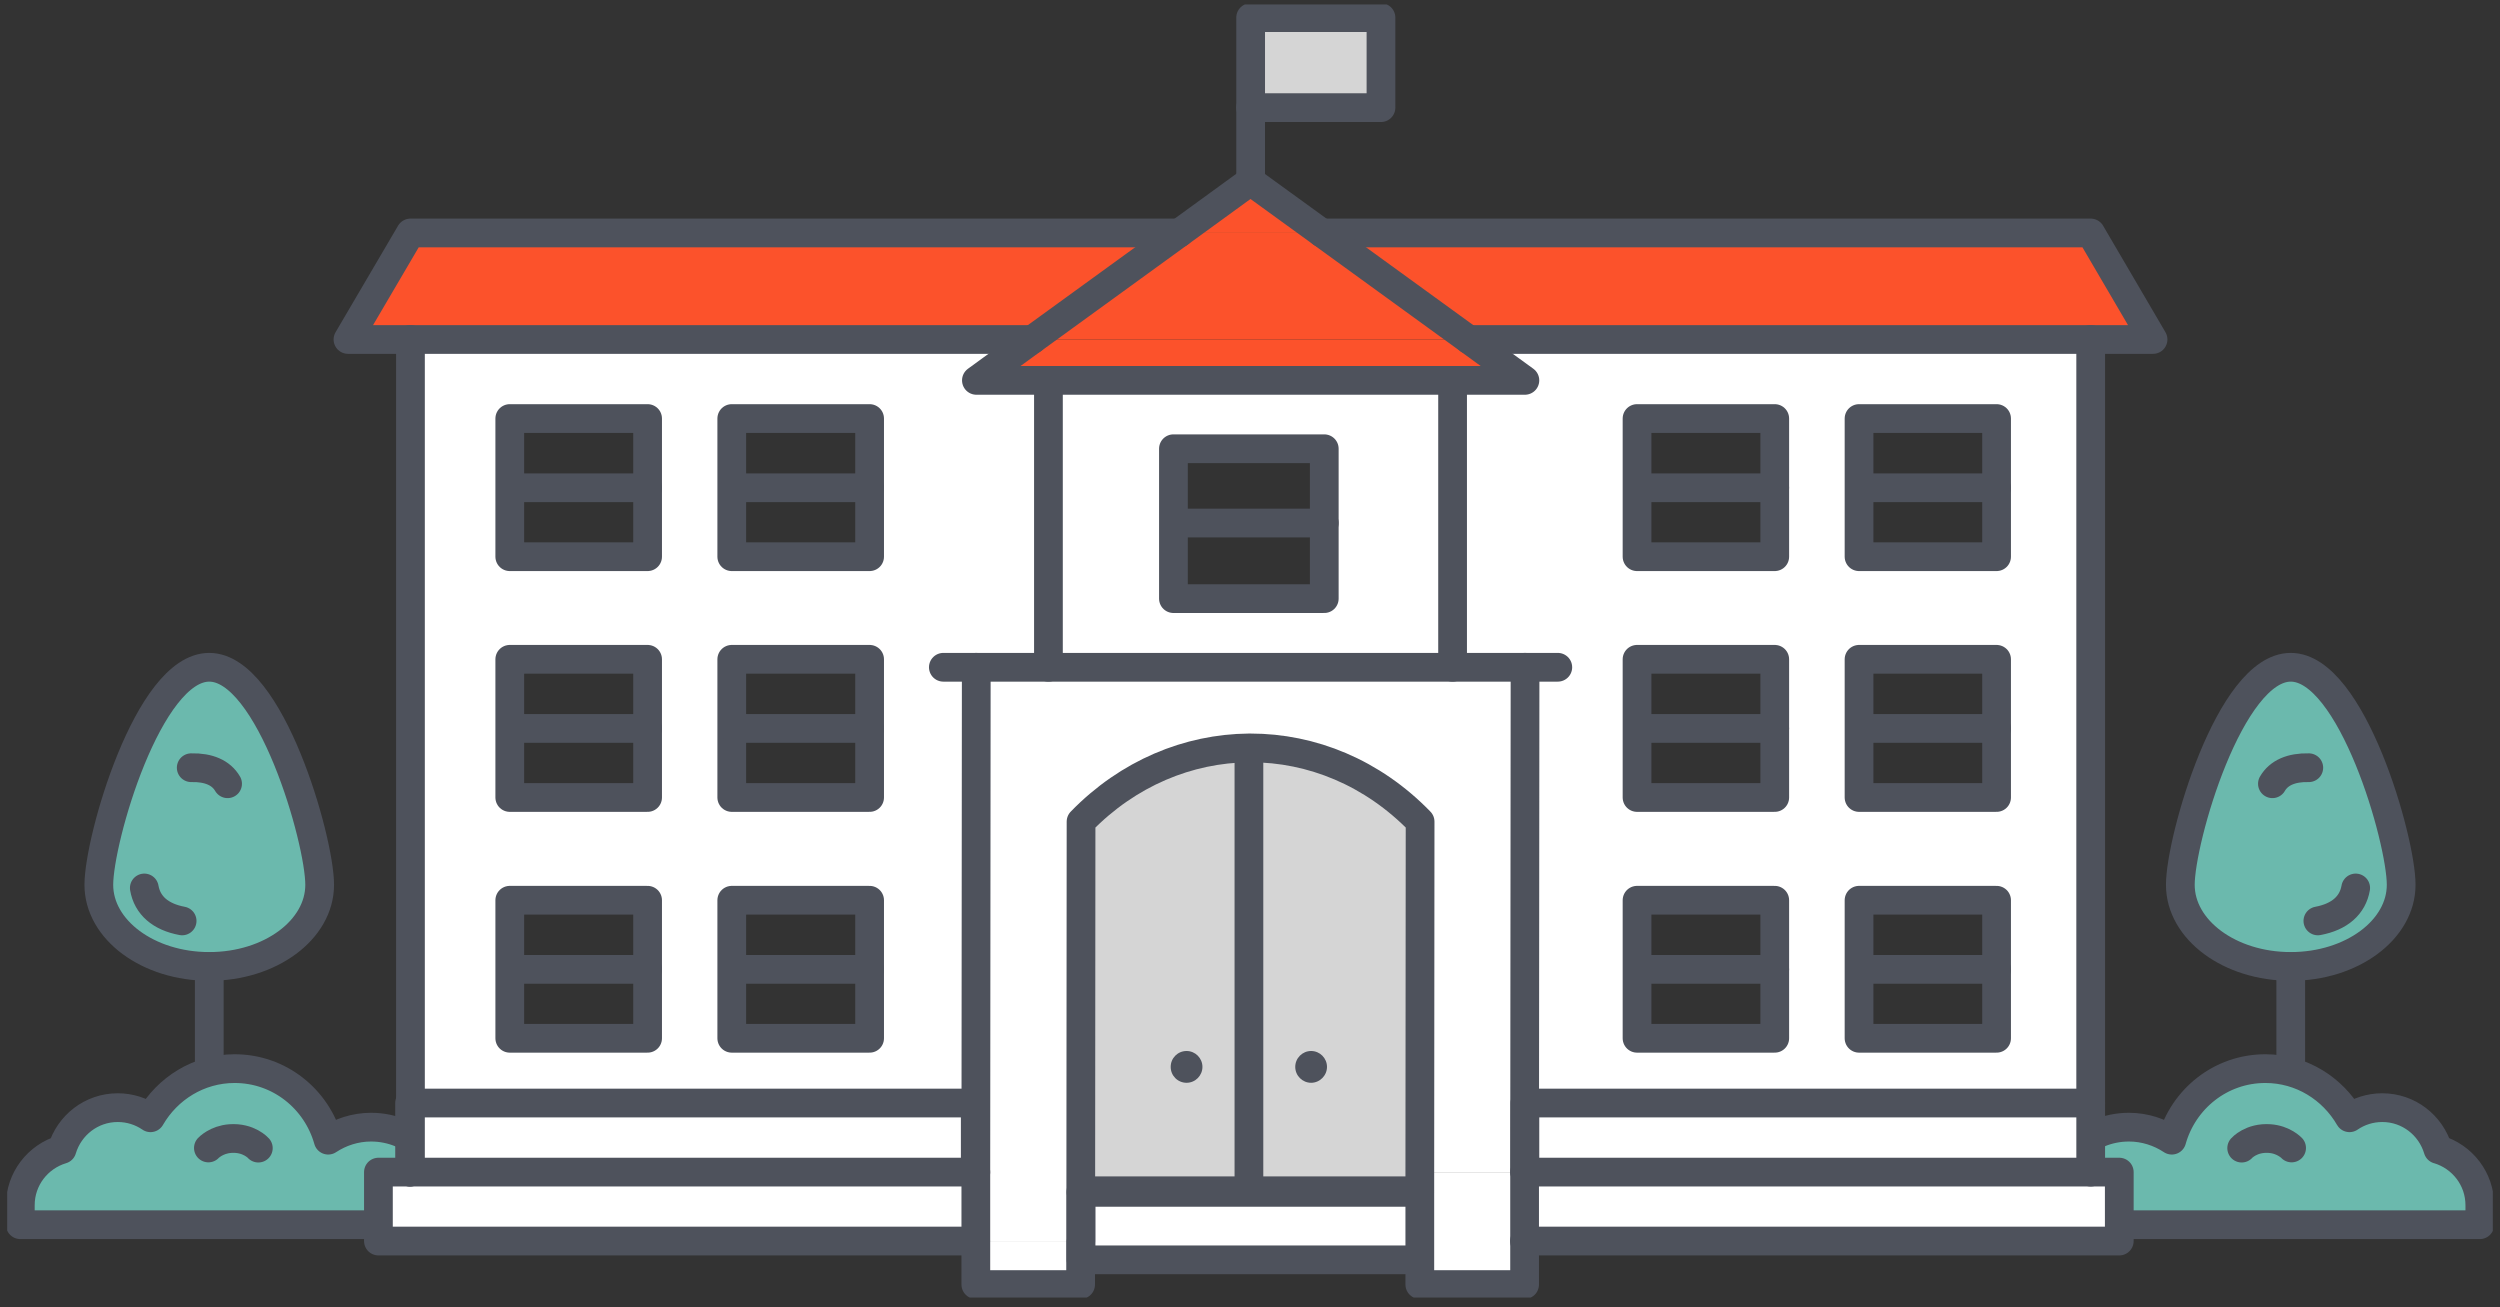
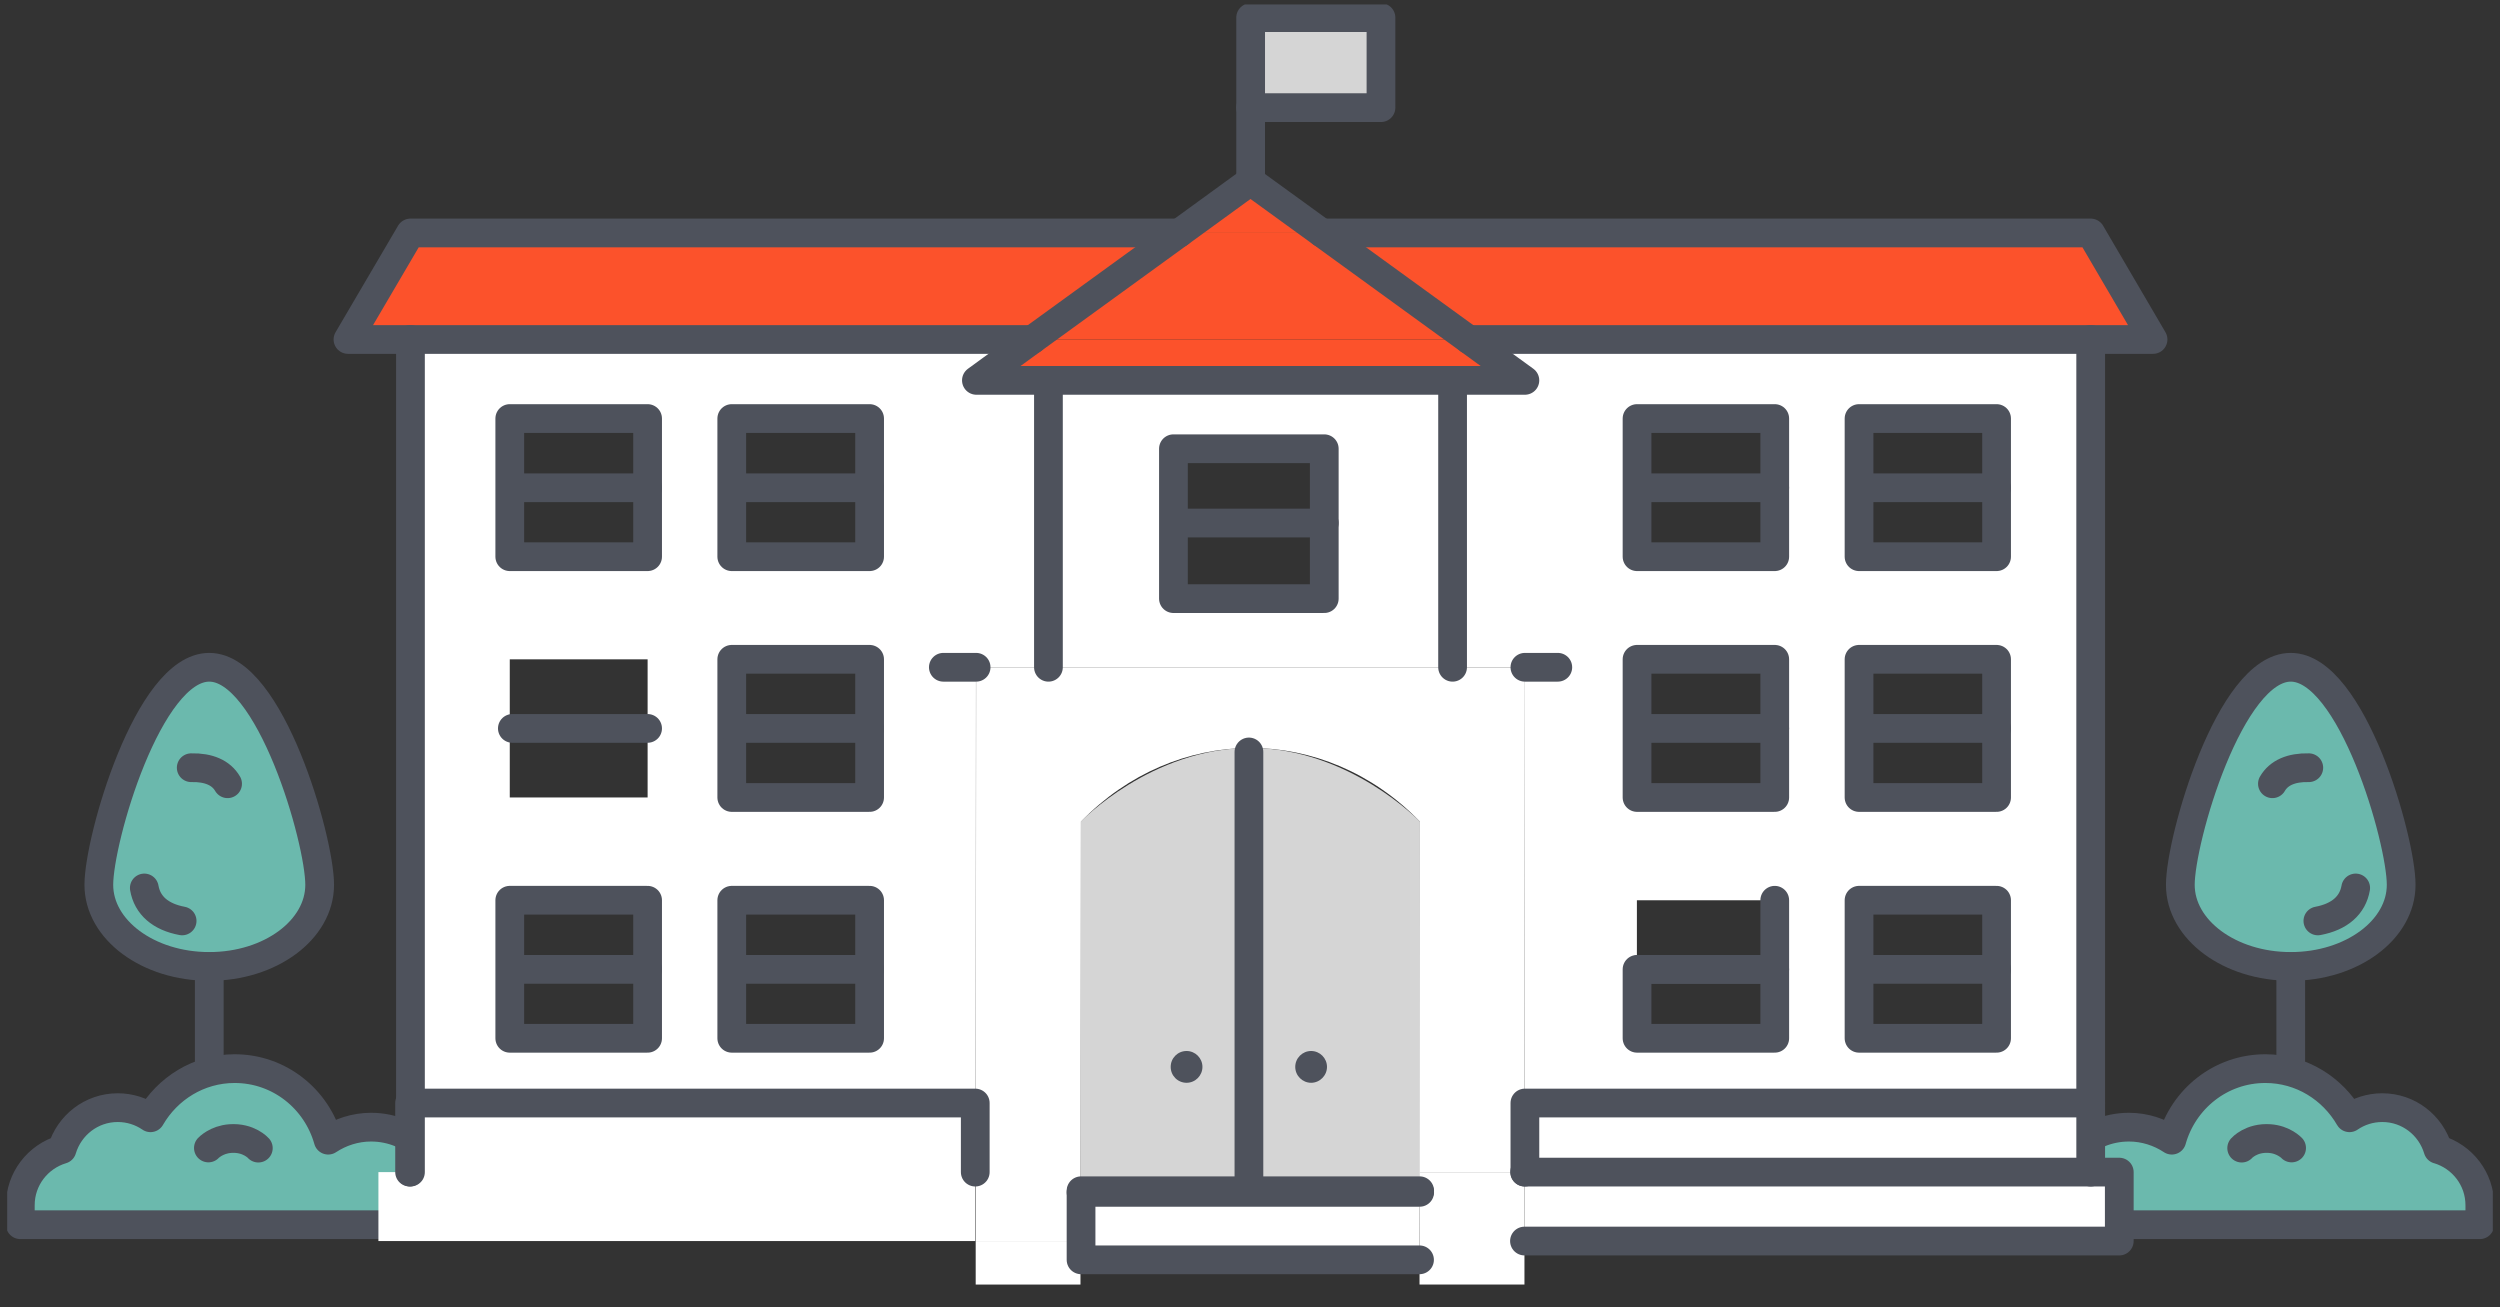
<svg xmlns="http://www.w3.org/2000/svg" width="174" height="91" viewBox="0 0 174 91" fill="none">
  <rect x="0" y="0" width="174" height="91" fill="#333333" stroke="none" />
  <g clip-path="url(#clip0_2117_18790)">
    <path d="M75.222 82.916H98.829V57.185C98.829 57.185 93.927 52.055 87.026 52.055C80.124 52.055 75.222 57.185 75.222 57.185V82.916Z" fill="#D5D5D5" />
    <path d="M22.249 61.581C22.249 64.719 18.813 67.264 14.564 67.264C10.315 67.264 6.879 64.719 6.879 61.581C6.879 58.442 10.315 46.442 14.564 46.442C18.813 46.442 22.249 58.452 22.249 61.581Z" fill="#6BB9AD" />
    <path d="M12.676 64.096C11.169 63.814 10.255 63.019 10.044 61.802" stroke="#4E525C" stroke-width="2" stroke-linecap="round" stroke-linejoin="round" />
    <path d="M13.309 53.433C14.524 53.403 15.398 53.785 15.84 54.549" stroke="#4E525C" stroke-width="2" stroke-linecap="round" stroke-linejoin="round" />
    <path d="M22.249 61.581C22.249 64.719 18.813 67.264 14.564 67.264C10.315 67.264 6.879 64.719 6.879 61.581C6.879 58.442 10.315 46.442 14.564 46.442C18.813 46.442 22.249 58.452 22.249 61.581Z" stroke="#4E525C" stroke-width="2" stroke-linecap="round" stroke-linejoin="round" />
    <path d="M14.565 67.274V77.374" stroke="#4E525C" stroke-width="2" stroke-linecap="round" stroke-linejoin="round" />
    <path d="M4.317 79.999C4.82 78.319 6.357 77.092 8.195 77.092C9.039 77.092 9.833 77.354 10.475 77.796C11.651 75.764 13.821 74.376 16.332 74.376C19.446 74.376 22.038 76.489 22.842 79.356C23.696 78.792 24.73 78.45 25.826 78.45C28.819 78.45 31.25 80.885 31.25 83.882V85.24H1.414V83.882C1.414 82.041 2.64 80.502 4.317 79.999Z" fill="#6BB9AD" />
    <path d="M4.317 79.999C4.82 78.319 6.357 77.092 8.195 77.092C9.039 77.092 9.833 77.354 10.475 77.796C11.651 75.764 13.821 74.376 16.332 74.376C19.446 74.376 22.038 76.489 22.842 79.356C23.696 78.792 24.73 78.45 25.826 78.45C28.819 78.45 31.25 80.885 31.25 83.882V85.24H1.414V83.882C1.414 82.041 2.64 80.502 4.317 79.999Z" stroke="#4E525C" stroke-width="2" stroke-linecap="round" stroke-linejoin="round" />
    <path d="M14.504 79.899C14.504 79.899 15.046 79.315 16.031 79.245C17.317 79.154 17.98 79.909 17.98 79.909" stroke="#4E525C" stroke-width="2" stroke-linecap="round" stroke-linejoin="round" />
    <path d="M67.878 86.377H26.338V81.579H28.568V76.78H67.878V86.377Z" fill="white" />
    <path d="M151.751 61.581C151.751 64.719 155.187 67.264 159.436 67.264C163.685 67.264 167.121 64.719 167.121 61.581C167.121 58.442 163.685 46.442 159.436 46.442C155.187 46.442 151.751 58.452 151.751 61.581Z" fill="#6BB9AD" />
    <path d="M161.324 64.096C162.831 63.814 163.745 63.019 163.956 61.802" stroke="#4E525C" stroke-width="2" stroke-linecap="round" stroke-linejoin="round" />
    <path d="M160.692 53.433C159.476 53.403 158.602 53.785 158.16 54.549" stroke="#4E525C" stroke-width="2" stroke-linecap="round" stroke-linejoin="round" />
    <path d="M151.751 61.581C151.751 64.719 155.187 67.264 159.436 67.264C163.685 67.264 167.121 64.719 167.121 61.581C167.121 58.442 163.685 46.442 159.436 46.442C155.187 46.442 151.751 58.452 151.751 61.581Z" stroke="#4E525C" stroke-width="2" stroke-linecap="round" stroke-linejoin="round" />
    <path d="M159.436 67.274V77.374" stroke="#4E525C" stroke-width="2" stroke-linecap="round" stroke-linejoin="round" />
    <path d="M169.683 79.999C169.181 78.319 167.644 77.092 165.805 77.092C164.961 77.092 164.168 77.354 163.525 77.796C162.349 75.764 160.18 74.376 157.668 74.376C154.554 74.376 151.962 76.489 151.158 79.356C150.304 78.792 149.27 78.45 148.175 78.45C145.181 78.45 142.75 80.885 142.75 83.882V85.24H172.596V83.882C172.596 82.041 171.371 80.502 169.693 79.999" fill="#6BB9AD" />
    <path d="M169.683 79.999C169.181 78.319 167.644 77.092 165.805 77.092C164.961 77.092 164.168 77.354 163.525 77.796C162.349 75.764 160.18 74.376 157.668 74.376C154.554 74.376 151.962 76.489 151.158 79.356C150.304 78.792 149.27 78.45 148.175 78.45C145.181 78.45 142.75 80.885 142.75 83.882V85.24H172.596V83.882C172.596 82.041 171.371 80.502 169.693 79.999H169.683Z" stroke="#4E525C" stroke-width="2" stroke-linecap="round" stroke-linejoin="round" />
    <path d="M159.496 79.899C159.496 79.899 158.954 79.315 157.969 79.245C156.684 79.154 156.021 79.909 156.021 79.909" stroke="#4E525C" stroke-width="2" stroke-linecap="round" stroke-linejoin="round" />
    <path d="M106.103 86.377H147.662V81.579H145.432V76.78H106.133L106.103 86.377Z" fill="white" />
    <path d="M98.809 82.987L98.799 87.684H75.241V82.987H98.809Z" fill="white" />
    <path d="M82.083 16.214L71.866 23.627H28.569H24.219L28.569 16.214H82.083Z" fill="#FC522B" />
    <path d="M145.512 16.214L149.852 23.627H145.512H102.215L91.998 16.214H145.512Z" fill="#FC522B" />
    <path d="M106.132 76.77V81.569H106.102L106.132 46.432H101.089V26.464H106.132L102.214 23.617H145.502V76.76H106.132V76.77ZM138.962 72.264V62.657H129.378V72.264H138.962ZM138.962 55.505V45.889H129.378V55.505H138.962ZM138.962 38.746V29.14H129.378V38.746H138.962ZM123.521 72.264V62.657H113.928V72.264H123.521ZM123.521 55.505V45.889H113.928V55.505H123.521ZM123.521 38.746V29.14H113.928V38.746H123.521Z" fill="white" />
    <path d="M101.099 46.442H72.971V26.474H101.099V46.442ZM92.168 41.664V31.232H81.67V41.664H92.168Z" fill="white" />
    <path d="M67.878 76.77H28.568V23.627H71.866L67.948 26.474H72.961V46.442H67.928L67.908 81.579H67.868V76.78L67.878 76.77ZM60.524 72.264V62.657H50.931V72.264H60.524ZM60.524 55.505V45.889H50.931V55.505H60.524ZM60.524 38.746V29.14H50.931V38.746H60.524ZM45.074 72.264V62.657H35.48V72.264H45.074ZM45.074 55.505V45.889H35.48V55.505H45.074ZM45.074 38.746V29.14H35.48V38.746H45.074Z" fill="white" />
    <path d="M67.918 81.579L67.938 46.442H106.133L106.103 81.579H98.809L98.829 57.185C95.514 53.765 91.275 52.055 87.035 52.055H86.905C82.706 52.095 78.517 53.805 75.232 57.185L75.212 82.876V86.377H67.908V81.579H67.918Z" fill="white" />
    <path d="M106.132 26.474H101.099H72.971H67.958L71.866 23.627H77.793H96.348H102.214L106.132 26.474Z" fill="#FC522B" />
    <path d="M91.998 16.214L102.215 23.627H96.348H77.793H71.866L82.083 16.214H91.998Z" fill="#FC522B" />
    <path d="M98.829 82.987V87.684H98.799L98.809 82.987H98.829Z" fill="white" />
    <path d="M98.829 82.876H98.809V82.986H98.829V82.876Z" fill="white" />
    <path d="M106.102 86.377V89.405H98.799V87.685H98.829V82.987V82.876H98.809V81.579H106.112L106.102 86.377Z" fill="white" />
    <path d="M96.116 1.215H87.045V7.492H96.116V1.215Z" fill="#D5D5D5" />
    <path d="M87.046 12.623L91.998 16.214H82.083L87.036 12.613L87.046 12.623Z" fill="#FC522B" />
    <path d="M91.254 73.149C91.867 73.149 92.359 73.652 92.359 74.255C92.359 74.859 91.857 75.362 91.254 75.362C90.652 75.362 90.149 74.869 90.149 74.255C90.149 73.642 90.652 73.149 91.254 73.149Z" fill="#4E525C" />
    <path d="M82.585 73.149C83.197 73.149 83.69 73.652 83.69 74.255C83.69 74.859 83.197 75.362 82.585 75.362C81.972 75.362 81.48 74.869 81.48 74.255C81.48 73.642 81.972 73.149 82.585 73.149Z" fill="#4E525C" />
    <path d="M75.201 86.377H67.908V89.405H75.201V86.377Z" fill="white" />
    <path d="M86.925 52.336V82.876" stroke="#4E525C" stroke-width="2" stroke-linecap="round" stroke-linejoin="round" />
    <path d="M145.512 23.627V76.77" stroke="#4E525C" stroke-width="2" stroke-linecap="round" stroke-linejoin="round" />
    <path d="M28.568 81.579V76.77V23.627" stroke="#4E525C" stroke-width="2" stroke-linecap="round" stroke-linejoin="round" />
    <path d="M67.938 46.442H65.657" stroke="#4E525C" stroke-width="2" stroke-linecap="round" stroke-linejoin="round" />
    <path d="M108.423 46.442H106.133" stroke="#4E525C" stroke-width="2" stroke-linecap="round" stroke-linejoin="round" />
    <path d="M81.671 36.403V41.664H92.169V36.403V31.232H81.671V36.403Z" stroke="#4E525C" stroke-width="2" stroke-linecap="round" stroke-linejoin="round" />
    <path d="M92.169 36.403H81.772" stroke="#4E525C" stroke-width="2" stroke-linecap="round" stroke-linejoin="round" />
    <path d="M35.48 67.466V69.015V72.264H45.073V67.466V62.657H35.48V67.466Z" stroke="#4E525C" stroke-width="2" stroke-linecap="round" stroke-linejoin="round" />
    <path d="M45.073 67.466H35.66" stroke="#4E525C" stroke-width="2" stroke-linecap="round" stroke-linejoin="round" />
-     <path d="M35.48 50.697V52.246V55.505H45.073V50.697V45.888H35.48V50.697Z" stroke="#4E525C" stroke-width="2" stroke-linecap="round" stroke-linejoin="round" />
    <path d="M45.073 50.697H35.66" stroke="#4E525C" stroke-width="2" stroke-linecap="round" stroke-linejoin="round" />
    <path d="M35.48 33.948V35.497V38.746H45.073V33.948V29.13H35.48V33.948Z" stroke="#4E525C" stroke-width="2" stroke-linecap="round" stroke-linejoin="round" />
    <path d="M45.073 33.948H35.66" stroke="#4E525C" stroke-width="2" stroke-linecap="round" stroke-linejoin="round" />
    <path d="M50.931 67.466V69.015V72.264H60.525V67.466V62.657H50.931V67.466Z" stroke="#4E525C" stroke-width="2" stroke-linecap="round" stroke-linejoin="round" />
    <path d="M60.524 67.466H51.111" stroke="#4E525C" stroke-width="2" stroke-linecap="round" stroke-linejoin="round" />
    <path d="M50.931 50.697V52.246V55.505H60.525V50.697V45.888H50.931V50.697Z" stroke="#4E525C" stroke-width="2" stroke-linecap="round" stroke-linejoin="round" />
    <path d="M60.524 50.697H51.111" stroke="#4E525C" stroke-width="2" stroke-linecap="round" stroke-linejoin="round" />
    <path d="M50.931 33.948V35.497V38.746H60.525V33.948V29.13H50.931V33.948Z" stroke="#4E525C" stroke-width="2" stroke-linecap="round" stroke-linejoin="round" />
    <path d="M60.524 33.948H51.111" stroke="#4E525C" stroke-width="2" stroke-linecap="round" stroke-linejoin="round" />
-     <path d="M113.938 67.466V69.015V72.264H123.522V67.466V62.657H113.938V67.466Z" stroke="#4E525C" stroke-width="2" stroke-linecap="round" stroke-linejoin="round" />
+     <path d="M113.938 67.466V69.015V72.264H123.522V67.466V62.657V67.466Z" stroke="#4E525C" stroke-width="2" stroke-linecap="round" stroke-linejoin="round" />
    <path d="M123.521 67.466H114.108" stroke="#4E525C" stroke-width="2" stroke-linecap="round" stroke-linejoin="round" />
    <path d="M113.938 50.697V52.246V55.505H123.522V50.697V45.888H113.938V50.697Z" stroke="#4E525C" stroke-width="2" stroke-linecap="round" stroke-linejoin="round" />
    <path d="M123.521 50.697H114.108" stroke="#4E525C" stroke-width="2" stroke-linecap="round" stroke-linejoin="round" />
    <path d="M113.938 33.948V35.497V38.746H123.522V33.948V29.13H113.938V33.948Z" stroke="#4E525C" stroke-width="2" stroke-linecap="round" stroke-linejoin="round" />
    <path d="M123.521 33.948H114.108" stroke="#4E525C" stroke-width="2" stroke-linecap="round" stroke-linejoin="round" />
    <path d="M129.389 67.466V69.015V72.264H138.962V67.466V62.657H129.389V67.466Z" stroke="#4E525C" stroke-width="2" stroke-linecap="round" stroke-linejoin="round" />
    <path d="M138.963 67.466H129.56" stroke="#4E525C" stroke-width="2" stroke-linecap="round" stroke-linejoin="round" />
    <path d="M129.389 50.697V52.246V55.505H138.962V50.697V45.888H129.389V50.697Z" stroke="#4E525C" stroke-width="2" stroke-linecap="round" stroke-linejoin="round" />
    <path d="M138.963 50.697H129.56" stroke="#4E525C" stroke-width="2" stroke-linecap="round" stroke-linejoin="round" />
    <path d="M129.389 33.948V35.497V38.746H138.962V33.948V29.13H129.389V33.948Z" stroke="#4E525C" stroke-width="2" stroke-linecap="round" stroke-linejoin="round" />
    <path d="M138.963 33.948H129.56" stroke="#4E525C" stroke-width="2" stroke-linecap="round" stroke-linejoin="round" />
    <path d="M72.971 46.442V26.474" stroke="#4E525C" stroke-width="2" stroke-linecap="round" stroke-linejoin="round" />
    <path d="M101.1 26.474V46.442" stroke="#4E525C" stroke-width="2" stroke-linecap="round" stroke-linejoin="round" />
    <path d="M98.809 82.987H75.241" stroke="#4E525C" stroke-width="2" stroke-linecap="round" stroke-linejoin="round" />
    <path d="M106.133 81.579V76.77H145.513V81.579" stroke="#4E525C" stroke-width="2" stroke-linecap="round" stroke-linejoin="round" />
    <path d="M28.508 81.579V76.77H28.568H67.878V81.579" stroke="#4E525C" stroke-width="2" stroke-linecap="round" stroke-linejoin="round" />
    <path d="M98.799 87.684H75.241V82.987V82.876H86.925H98.809" stroke="#4E525C" stroke-width="2" stroke-linecap="round" stroke-linejoin="round" />
-     <path d="M67.908 86.377H26.338V81.579H28.508H28.568H67.878H67.918" stroke="#4E525C" stroke-width="2" stroke-linecap="round" stroke-linejoin="round" />
    <path d="M106.113 81.579H106.133H145.513H147.502V86.377H106.103" stroke="#4E525C" stroke-width="2" stroke-linecap="round" stroke-linejoin="round" />
    <path d="M102.215 23.627H145.512H149.852L145.512 16.214H91.998" stroke="#4E525C" stroke-width="2" stroke-linecap="round" stroke-linejoin="round" />
    <path d="M82.083 16.214H28.569L24.219 23.627H28.569H71.866" stroke="#4E525C" stroke-width="2" stroke-linecap="round" stroke-linejoin="round" />
    <path d="M71.866 23.627L67.958 26.474H72.971H101.099H106.132L102.214 23.627L91.998 16.214L87.045 12.623L87.035 12.613L82.082 16.214L71.866 23.627Z" stroke="#4E525C" stroke-width="2" stroke-linecap="round" stroke-linejoin="round" />
    <path d="M87.045 7.492V12.623V12.854" stroke="#4E525C" stroke-width="2" stroke-linecap="round" stroke-linejoin="round" />
-     <path d="M75.211 86.377V89.405H67.918V81.579L67.948 46.442H106.143L106.112 81.579V86.377V89.405H98.819V82.987V82.876V81.579L98.839 57.185C95.524 53.765 91.285 52.055 87.045 52.055H86.915C82.716 52.095 78.526 53.805 75.241 57.185L75.221 82.876V86.377H75.211Z" stroke="#4E525C" stroke-width="2" stroke-linecap="round" stroke-linejoin="round" />
    <path d="M96.116 1.225H87.045V7.492H96.116V1.225Z" stroke="#4E525C" stroke-width="2" stroke-linecap="round" stroke-linejoin="round" />
  </g>
  <defs>
    <clipPath id="clip0_2117_18790">
      <rect width="173" height="90" fill="white" transform="translate(0.5 0.31)" />
    </clipPath>
  </defs>
</svg>